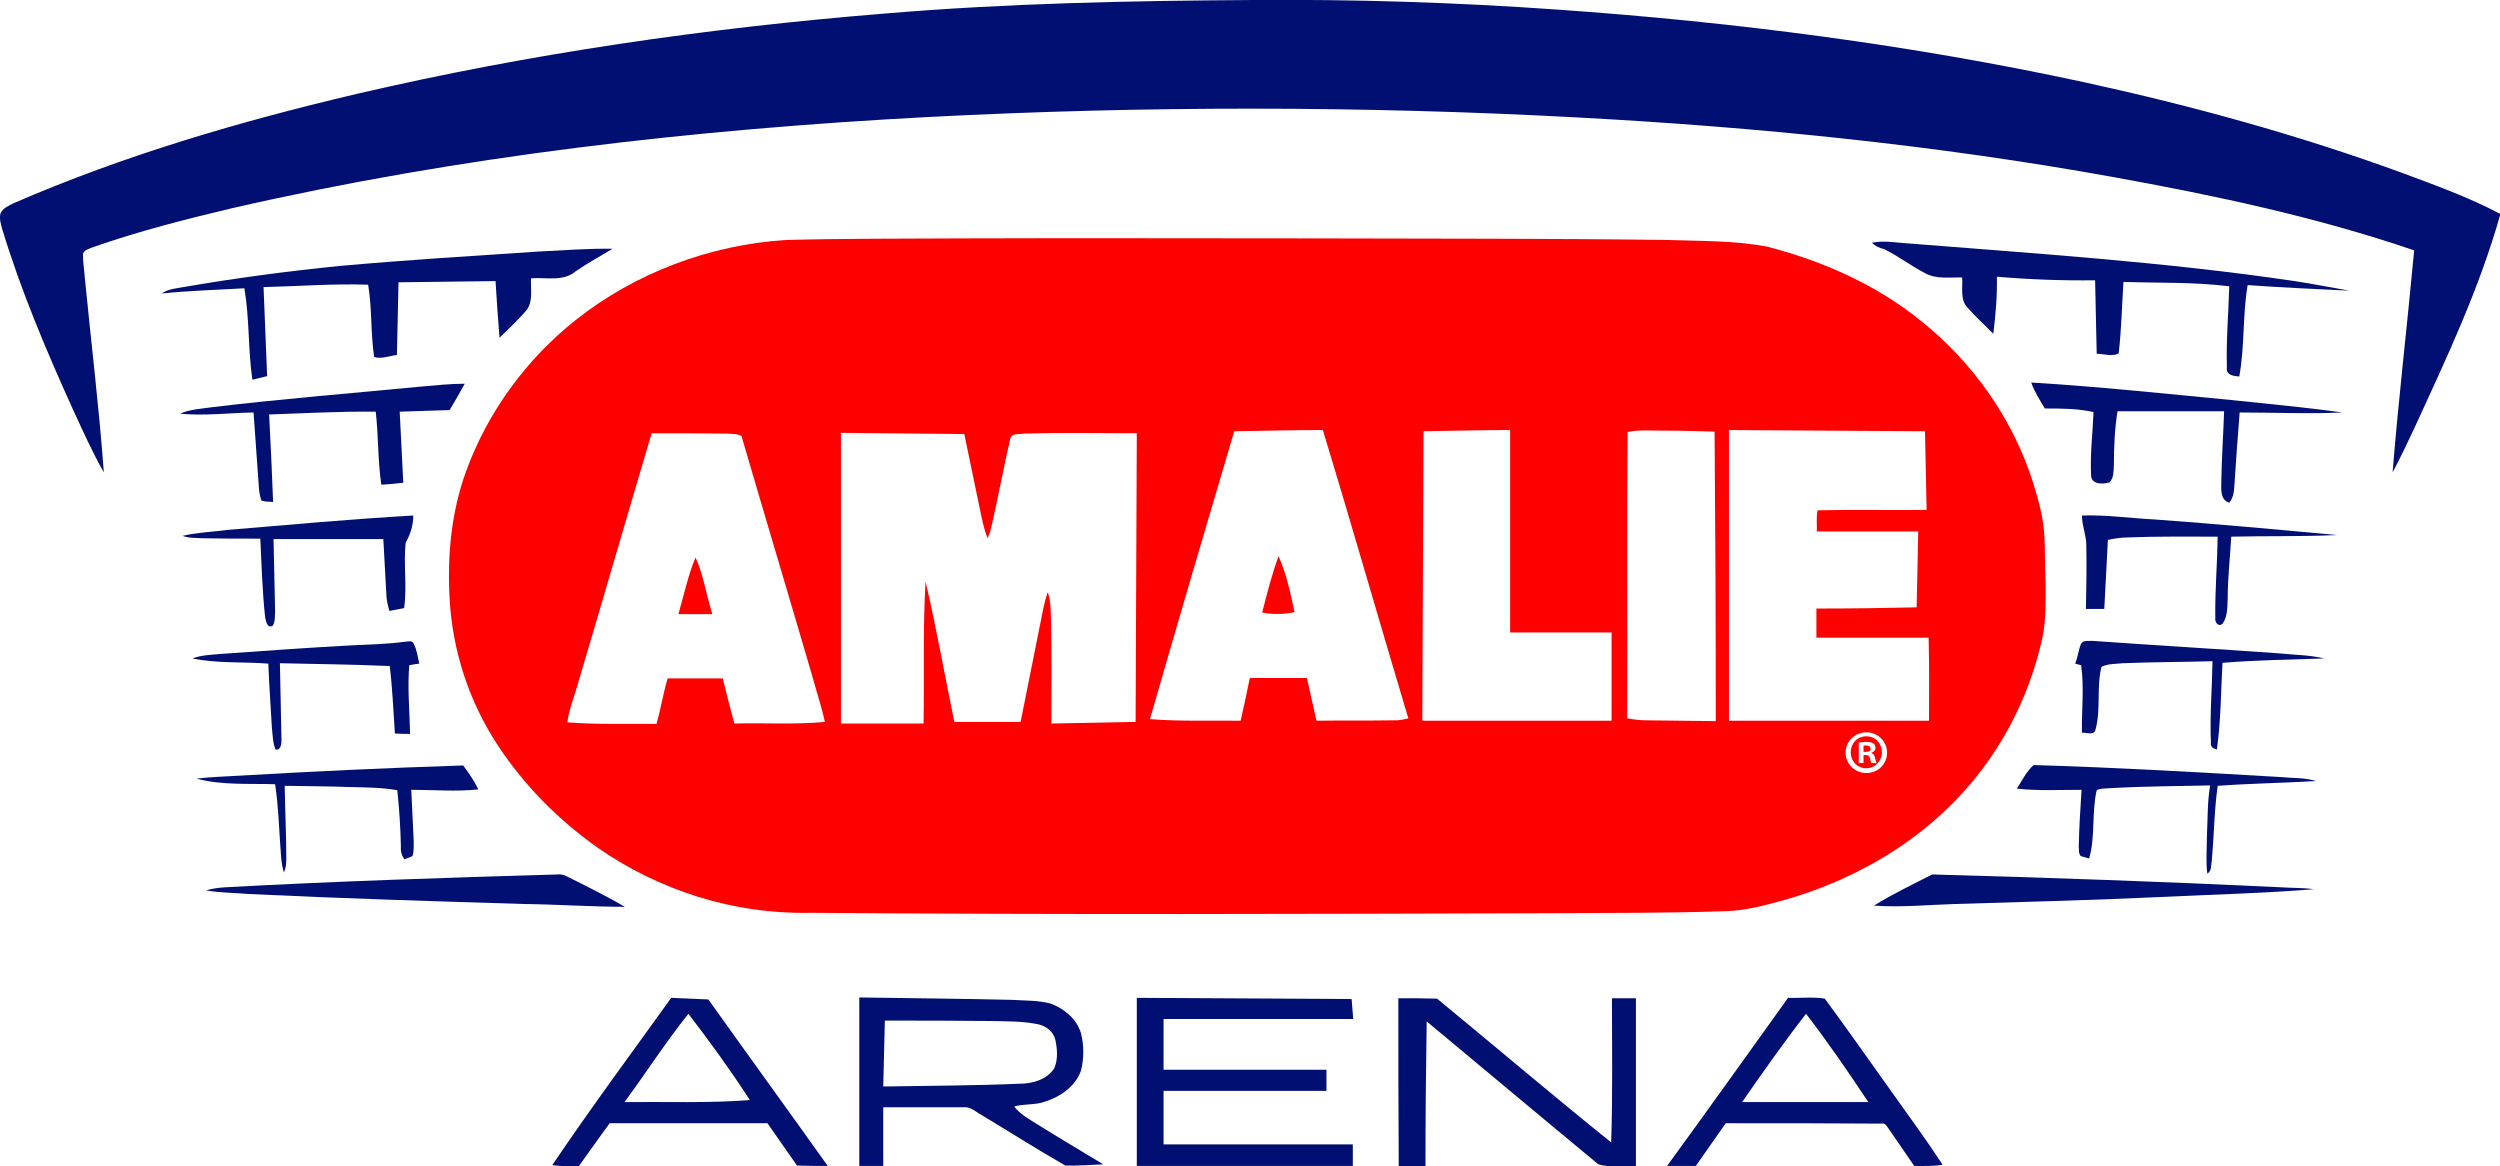
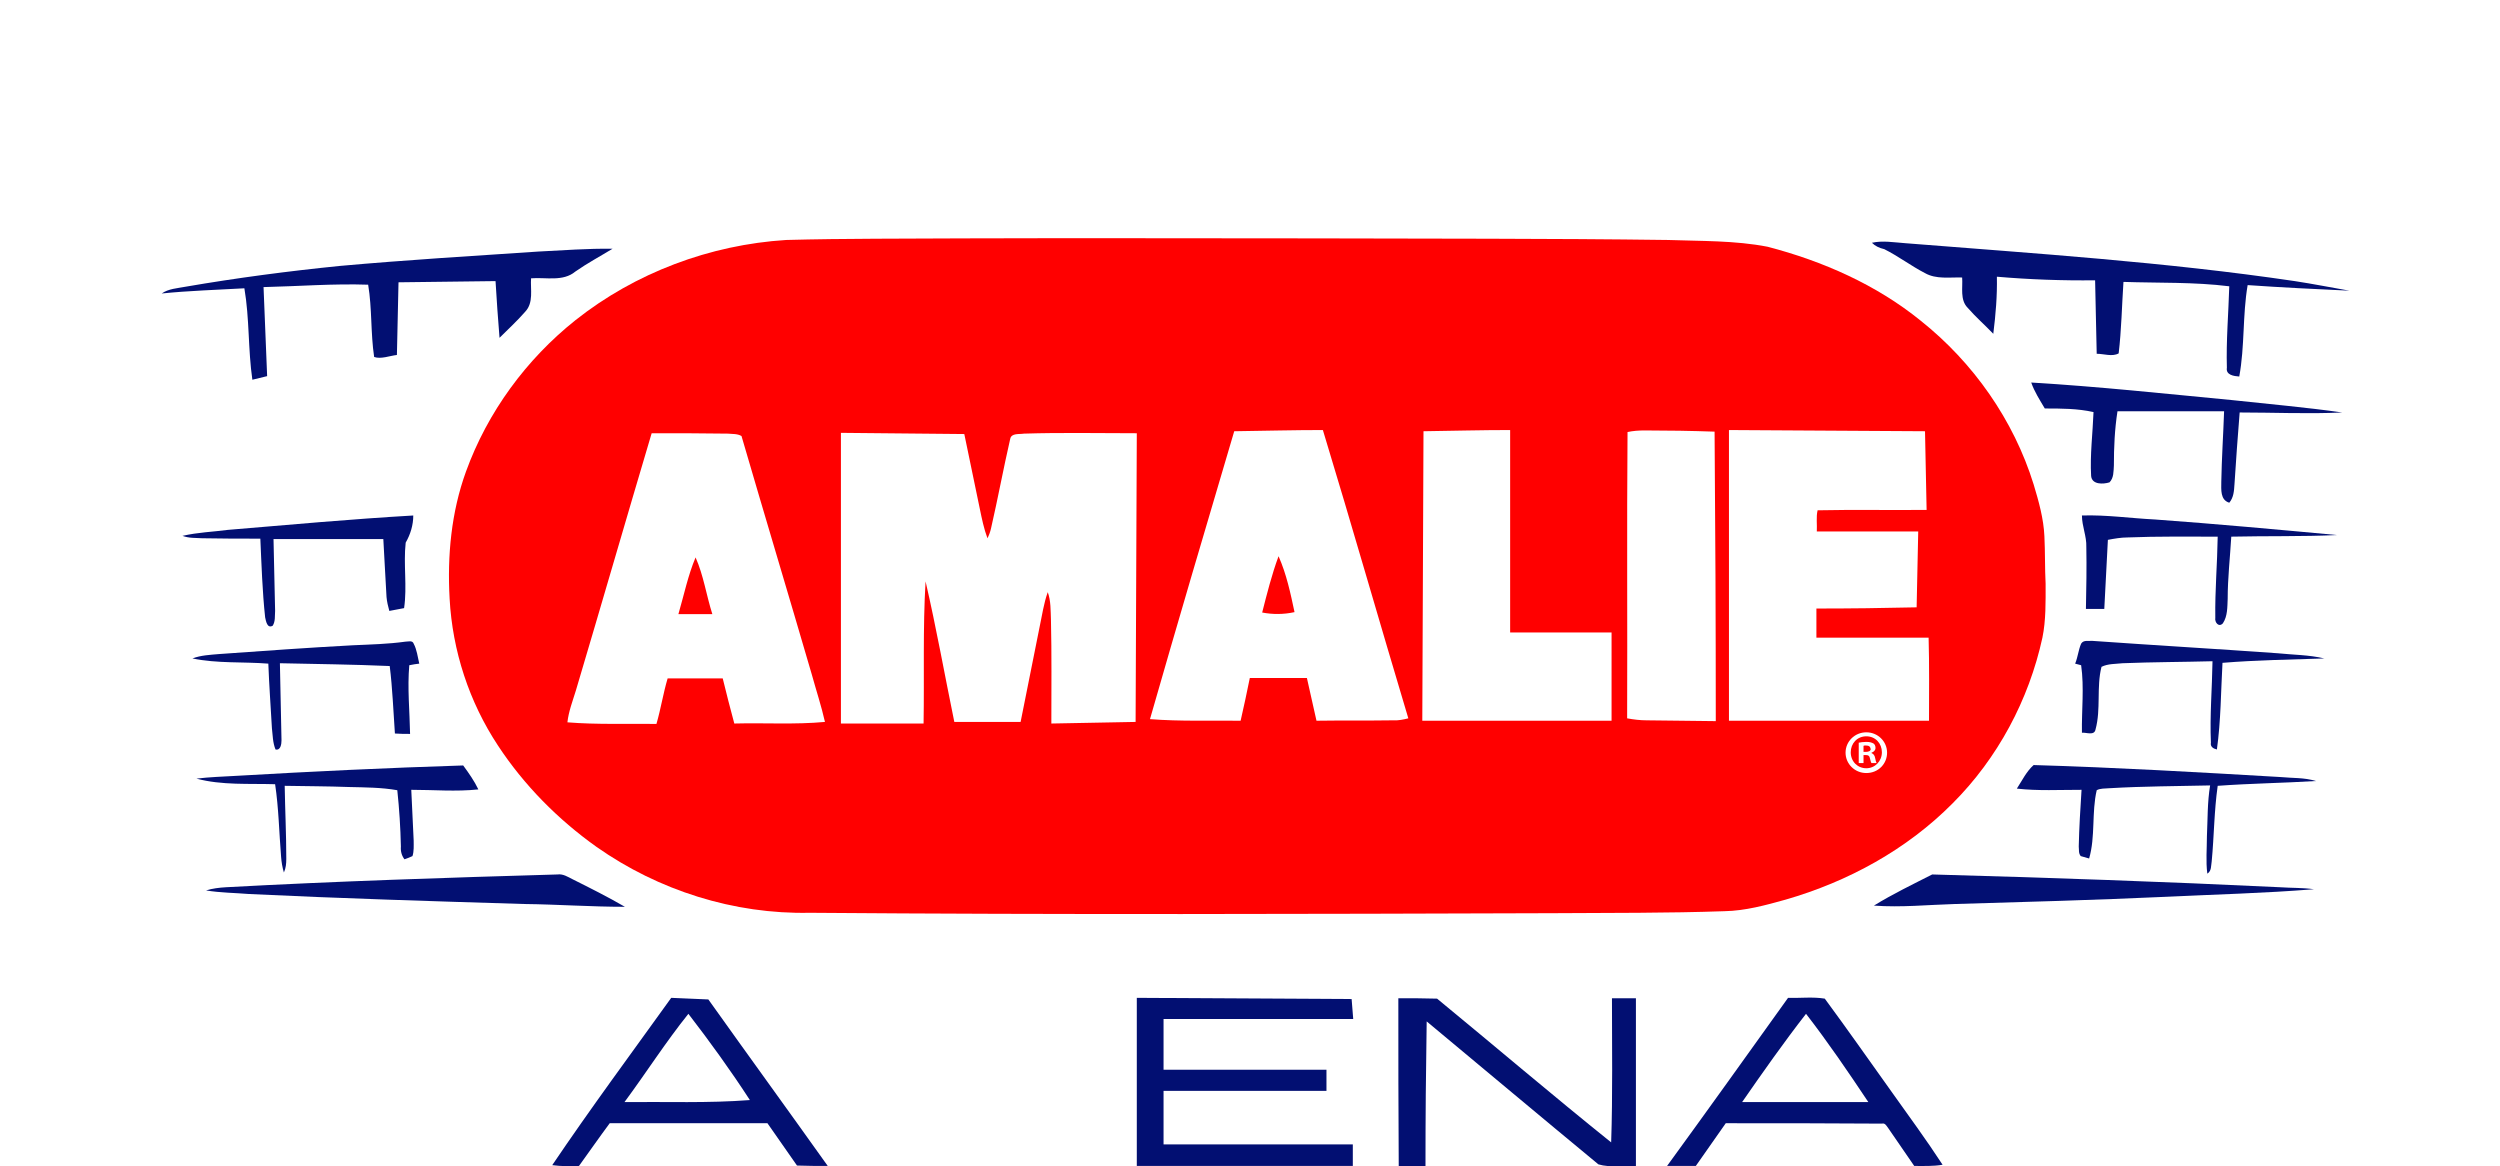
<svg xmlns="http://www.w3.org/2000/svg" version="1.1" id="Layer_1" x="0px" y="0px" viewBox="0 0 626.1 292.1" style="enable-background:new 0 0 626.1 292.1;" xml:space="preserve">
  <style type="text/css">
	.st0{fill:#020F72;}
	.st1{fill:#FF0000;}
	.st2{fill:none;}
</style>
  <g>
    <g>
-       <path class="st0" d="M221.5,3.4C252.2,0.8,283,0.2,313.8,0c25.4-0.2,50.8,0.6,76.2,2.4c44.3,3.1,88.5,8.8,132,18.2    c27,5.9,53.6,13.2,79.6,22.7c8.3,3.1,16.7,6.1,24.6,10.3c-5.2,18.5-13.4,35.9-21.4,53.3c-1.8,3.8-3.6,7.7-5.6,11.4    c1.5-18.6,3.7-37.1,5.4-55.6c-24.6-8.4-50.1-13.8-75.6-18.4c-44.3-8-89.2-12.5-134.2-14.9c-54-2.9-108.2-2.9-162.3-0.1    c-58.5,3.1-117,9.7-174.2,22.8c-11.8,2.8-23.6,5.8-35,9.8c-0.9,0.4-2.1,0.6-2.5,1.6c-0.1,1.9,0.3,3.8,0.4,5.7    c1.6,16.4,3.6,32.7,4.8,49.1c-2.9-5.1-5.3-10.5-7.8-15.9C11.5,87.6,5.2,72.7,0.5,57.2c-0.3-1.2-0.7-2.4-0.4-3.7    c0.6-1.4,2.1-2,3.3-2.6c27.6-12,56.7-20.5,86-27.4C132.8,13.4,177,7,221.5,3.4z" />
      <path class="st0" d="M468.8,60.8c2.7-0.6,5.5-0.1,8.3,0.1c32.6,2.6,65.2,4.7,97.6,9.5c4.6,0.7,9.1,1.6,13.7,2.4    c-8.5-0.4-17-0.8-25.5-1.4c-1.3,7.6-0.7,15.3-2.1,22.9c-1.4-0.1-3.4-0.4-3.1-2.2c-0.2-6.8,0.4-13.6,0.6-20.4    c-8.8-1.1-17.7-0.8-26.5-1.1c-0.4,6-0.5,12-1.2,17.9c-1.6,0.9-3.7,0.1-5.5,0.1c-0.1-6.1-0.3-12.2-0.4-18.4    c-8.2,0.1-16.5-0.2-24.6-0.9c0.1,4.8-0.3,9.5-0.9,14.3c-2.1-2.2-4.4-4.2-6.4-6.5c-2-2-1.2-5.1-1.4-7.6c-3.1-0.1-6.5,0.5-9.3-1.1    c-3.5-1.8-6.6-4.2-10.2-6C470.6,62.1,469.6,61.6,468.8,60.8z" />
      <path class="st0" d="M134.8,63c6.2-0.3,12.4-0.8,18.6-0.7c-3.1,1.9-6.3,3.6-9.3,5.7c-3.1,2.6-7.4,1.4-11.1,1.7    c-0.2,2.8,0.7,6.1-1.5,8.4c-2,2.3-4.2,4.3-6.4,6.5c-0.4-4.7-0.7-9.4-1-14.2c-8.1,0.1-16.2,0.2-24.3,0.3    c-0.1,6.1-0.3,12.2-0.4,18.2c-1.8,0.2-4,1.1-5.7,0.5c-0.9-6-0.5-12.1-1.5-18.1c-8.7-0.3-17.5,0.4-26.2,0.6    c0.3,7.4,0.6,14.9,0.9,22.3c-1.2,0.3-2.4,0.6-3.7,0.9c-1.1-7.6-0.7-15.3-2-22.9c-6.9,0.4-13.9,0.6-20.7,1.3c1.7-1.2,3.9-1.3,6-1.7    c12.8-2.2,25.7-3.9,38.6-5.2C101.8,65.1,118.3,64.1,134.8,63z" />
      <path class="st0" d="M508.7,95.8c16.8,1,33.5,2.8,50.3,4.4c9.2,1,18.4,1.8,27.6,3.1c-8.6,0.4-17.1,0-25.7,0c-0.5,6-0.9,12-1.3,18    c-0.1,1.6-0.2,3.3-1.3,4.6c-2.3-0.7-2-3.3-2-5.2c0.1-5.9,0.5-11.8,0.7-17.7c-8.9,0-17.8,0-26.7,0c-0.7,4.5-0.9,9-0.9,13.6    c-0.1,1.4,0,3.1-1.1,4.2c-1.6,0.5-4.4,0.6-4.6-1.6c-0.3-5.3,0.4-10.7,0.6-16c-4-0.9-8.1-0.9-12.2-0.9    C510.8,100.1,509.5,98.1,508.7,95.8z" />
-       <path class="st0" d="M105.6,96.8c3.6-0.3,7.2-0.7,10.8-0.7c-1.2,2.2-2.5,4.4-3.8,6.6c-4.2,0.1-8.3,0.3-12.5,0.4    c0.3,5.9,0.6,11.9,0.9,17.8c-1.8,0.2-3.7,0.4-5.5,0.5c-0.9-6-0.7-12.2-1.4-18.3c-8.9-0.1-17.8,0.4-26.7,0.7    c0.4,7.3,0.7,14.6,1,21.9c-1-0.1-1.9,0-2.9-0.3c-0.5-1.2-0.6-2.5-0.7-3.8c-0.4-6.1-0.9-12.2-1.3-18.3c-6.1,0.1-12.3,0.9-18.4,0.3    c2.4-1.1,5.2-1.2,7.8-1.6C70.4,99.9,88,98.5,105.6,96.8z" />
      <path class="st0" d="M57.1,132.7c15.5-1.3,30.9-2.7,46.4-3.6c0,2.4-0.7,4.7-1.9,6.8c-0.6,5.4,0.4,11-0.4,16.4    c-1.2,0.2-2.5,0.5-3.7,0.7c-0.3-1.1-0.6-2.3-0.7-3.5c-0.3-4.8-0.5-9.6-0.8-14.5c-9.2,0-18.3,0-27.5,0c0.1,6,0.3,12,0.4,18    c-0.1,1.2,0.1,2.6-0.6,3.7c-1.4,0.8-1.7-1.2-1.9-2.1c-0.7-6.5-0.9-13.1-1.2-19.7c-4.9,0-9.7,0-14.6-0.1c-1.6-0.1-3.3,0-4.9-0.6    C49.6,133.3,53.4,133.2,57.1,132.7z" />
      <path class="st0" d="M521.4,129.1c6.1-0.2,12.2,0.7,18.3,1c15.2,1.1,30.4,2.5,45.6,3.9c-8.8,0.4-17.7,0.2-26.5,0.4    c-0.3,5.2-0.9,10.4-0.9,15.6c-0.1,2,0,4.3-1.2,6.1c-1,1.1-2.1-0.2-1.9-1.4c-0.1-6.8,0.5-13.5,0.6-20.3c-7.5,0-15-0.1-22.6,0.2    c-1.6,0-3.3,0.3-4.9,0.6c-0.3,5.8-0.6,11.5-0.9,17.3c-1.5,0-3.1,0-4.6,0c0.1-5.2,0.2-10.3,0.1-15.5    C522.6,134.3,521.4,131.8,521.4,129.1z" />
      <path class="st1" d="M174.2,139.6c2,4.5,2.7,9.5,4.2,14.2c-2.8,0-5.7,0-8.5,0C171.3,149,172.3,144.1,174.2,139.6z" />
      <path class="st1" d="M316.1,153.4c1.2-4.7,2.4-9.5,4.1-14.1c2,4.5,3,9.3,4,14C321.5,153.9,318.7,153.9,316.1,153.4z" />
      <path class="st0" d="M521.2,161.2c0.6-1,1.9-0.6,2.8-0.7c15.5,1.1,31,2,46.4,3.1c3.9,0.4,7.9,0.4,11.7,1.3    c-8.5,0.3-17,0.4-25.5,1.1c-0.4,7.2-0.4,14.5-1.4,21.7c-0.9-0.2-1.7-0.7-1.5-1.7c-0.3-6.8,0.3-13.6,0.4-20.4    c-7.5,0.2-15,0.2-22.5,0.5c-1.8,0.2-3.7,0.1-5.3,0.9c-1.3,5.1-0.1,10.6-1.5,15.7c-0.3,1.6-2.3,0.7-3.4,0.8    c-0.1-5.6,0.6-11.3-0.2-16.9c-0.4-0.1-1.1-0.3-1.5-0.4C520.4,164.5,520.5,162.8,521.2,161.2z" />
      <path class="st0" d="M88.4,161.6c4.4-0.2,8.8-0.3,13.1-0.9c0.7,0,1.8-0.4,2.1,0.5c0.8,1.5,1,3.3,1.4,5c-0.8,0.1-1.6,0.2-2.5,0.4    c-0.5,5.7,0.1,11.5,0.2,17.2c-1.3,0-2.5,0-3.8-0.1c-0.4-5.6-0.6-11.3-1.3-16.9c-9.2-0.4-18.3-0.5-27.5-0.7    c0.1,6.4,0.3,12.9,0.4,19.3c0,0.9-0.2,2.6-1.5,2.3c-0.7-1.7-0.7-3.6-0.9-5.3c-0.3-5.4-0.7-10.8-0.9-16.2c-6.3-0.5-12.8,0-19-1.3    c2.1-0.8,4.4-0.9,6.7-1.1C66.1,163,77.2,162.2,88.4,161.6z" />
      <path class="st0" d="M59.2,194.3c18.9-1.1,37.8-2,56.8-2.6c1.4,1.9,2.8,3.9,3.8,6c-5.6,0.6-11.2,0.1-16.8,0.1    c0.2,4.2,0.4,8.5,0.6,12.7c0,1.3,0.1,2.7-0.3,3.9c-0.7,0.3-1.3,0.6-2,0.8c-0.7-0.9-1-2-0.9-3.2c-0.1-4.7-0.4-9.4-0.9-14.1    c-4-0.7-8-0.7-12.1-0.8c-5.4-0.2-10.7-0.2-16.1-0.3c0.1,6.1,0.4,12.2,0.4,18.3c0,1.2-0.1,2.3-0.6,3.4c-0.4-1.3-0.6-2.6-0.7-3.9    c-0.5-6.1-0.6-12.2-1.5-18.2c-6.6-0.2-13.3,0.3-19.7-1.4C52.4,194.6,55.8,194.5,59.2,194.3z" />
      <path class="st0" d="M505.1,197.5c1.3-2,2.4-4.3,4.2-5.9c20.6,0.6,41.2,1.8,61.8,3c3,0.3,6,0.1,8.9,1c-8.2,0.5-16.4,0.6-24.6,1.2    c-0.9,6.3-0.9,12.6-1.5,18.9c-0.2,1.1,0,2.4-1.1,3.1c-0.4-3.1-0.1-6.3-0.1-9.4c0.2-4.2,0.1-8.5,0.8-12.7    c-8.4,0.2-16.8,0.2-25.2,0.7c-1.1,0.1-2.3,0-3.2,0.5c-1.3,5.6-0.3,11.6-1.9,17.1c-0.7-0.2-1.4-0.4-2.1-0.6    c-0.6-0.7-0.4-1.6-0.5-2.4c0.1-4.7,0.4-9.5,0.7-14.2C515.8,197.8,510.4,198.1,505.1,197.5z" />
      <path class="st0" d="M56.6,222.2c27.6-1.5,55.3-2.4,83-3.2c1.4-0.2,2.6,0.6,3.8,1.2c4.4,2.2,8.8,4.4,13.1,6.9    c-8.4,0-16.8-0.6-25.2-0.7c-23-0.7-46-1.4-68.9-2.5c-3.6-0.3-7.2-0.3-10.8-0.9C53.2,222.5,54.9,222.3,56.6,222.2z" />
      <path class="st0" d="M469.3,226.8c4.7-2.9,9.7-5.3,14.6-7.8c29,0.8,58.1,1.8,87.1,3.2c2.8,0.2,5.7,0.1,8.5,0.5    c-12.4,1-24.8,1.3-37.2,1.9c-17.6,0.8-35.1,1.3-52.7,1.8C482.8,226.6,476.1,227.3,469.3,226.8z" />
      <g>
        <path class="st0" d="M138.3,291.8c9.6-14.2,19.8-28,29.8-41.9c3.1,0.1,6.2,0.3,9.3,0.4c9.9,13.9,20,27.8,29.9,41.7     c-2.6,0-5.2,0-7.7-0.1c-2.5-3.5-4.9-7.1-7.4-10.6c-13.2,0-26.3,0-39.5,0c-2.6,3.5-5.1,7.1-7.7,10.7     C142.8,292.1,140.5,292.1,138.3,291.8z M156.4,276c10.5-0.1,21,0.3,31.4-0.5c-4.8-7.4-10-14.6-15.4-21.6     C166.7,261,161.8,268.7,156.4,276z" />
      </g>
      <g>
-         <path class="st0" d="M215.2,249.8c12.7,0.2,25.4,0.3,38.1,0.6c3.2,0.2,6.6,0.1,9.7,0.9c3.4,1.2,6.6,3.8,7.7,7.4     c0.8,3.1,0.8,6.4,0,9.5c-1.4,3.9-5.2,6.5-9,7.7c-2.5,0.9-5.2,0.5-7.7,1.2c1.4,1.9,3.6,3.1,5.5,4.3c5.6,3.5,11.2,6.8,16.8,10.2     c-3.2,0.1-6.4,0.4-9.5,0.3c-7-4-13.9-8.4-20.9-12.6c-1.5-0.8-2.8-2.2-4.6-2c-6.7,0-13.4,0-20.1,0c0,4.9,0,9.8,0,14.7     c-2,0-4,0-6,0C215.2,278,215.2,263.9,215.2,249.8z M221.6,255.6c-0.1,5.5-0.3,11-0.4,16.5c11.4-0.2,22.8-0.2,34.2-0.7     c3.2,0,6.7-1,8.6-3.8c1-2.2,0.8-4.9,0.3-7.2c-0.5-2.1-2.4-3.5-4.4-3.9c-3.9-0.8-7.9-0.7-11.9-0.8     C239.2,255.6,230.4,255.6,221.6,255.6z" />
-       </g>
+         </g>
      <path class="st0" d="M284.7,292c0-14,0-28.1,0-42.1c17.9,0.1,35.9,0.2,53.8,0.3c0.1,1.7,0.3,3.3,0.4,5c-15.8,0-31.7,0-47.5,0    c0,4.2,0,8.5,0,12.7c13.6,0,27.2,0,40.8,0c0,1.8,0,3.6,0,5.3c-13.6,0-27.2,0-40.8,0c0,4.5,0,8.9,0,13.4c15.8,0,31.6,0,47.4,0    c0,1.8,0,3.6,0,5.4C320.8,292,302.8,292,284.7,292z" />
      <path class="st0" d="M350.2,250c3.2,0,6.4,0,9.7,0.1c14.6,12,28.9,24.2,43.6,36c0.4-12,0.2-24.1,0.2-36.1c2,0,4,0,6,0    c0,14,0,28.1,0,42.1c-3.1-0.3-6.4,0.4-9.4-0.5c-14.4-11.9-28.7-23.9-43-35.8c-0.2,12.1-0.3,24.2-0.3,36.3c-2.2,0-4.5,0-6.7,0    C350.2,278,350.2,264,350.2,250z" />
      <g>
        <path class="st0" d="M417.5,292c10.2-14,20.2-28,30.3-42.1c3.1,0.1,6.2-0.3,9.2,0.2c5.6,7.6,11,15.3,16.5,23     c4.4,6.2,8.9,12.3,13,18.6c-2.3,0.4-4.7,0.3-7.1,0.3c-2.2-3.2-4.4-6.4-6.6-9.6c-0.4-0.5-0.7-1.2-1.5-1c-13-0.1-26-0.1-39.1-0.1     c-2.5,3.6-5,7.1-7.5,10.7C422.4,292,420,292,417.5,292z M436.3,276c10.5,0,21.1,0,31.6,0c-5-7.5-10.1-15-15.6-22.1     C446.7,261.1,441.5,268.5,436.3,276z" />
      </g>
    </g>
    <g>
      <path class="st2" d="M309.2,108c-7.1,24-14.2,48-21.1,72.1c7.5,0.6,15.1,0.3,22.7,0.4c0.8-3.6,1.5-7.1,2.3-10.7    c4.8,0,9.5,0,14.3,0c0.8,3.6,1.6,7.1,2.4,10.7c6.4,0,12.7,0,19.1-0.1c1.4,0,2.7-0.2,4-0.5c-7.3-24-14.1-48.2-21.4-72.2    C324,107.7,316.6,107.9,309.2,108z" />
      <path class="st2" d="M378.2,107.7c-7.2,0.1-14.5,0.2-21.7,0.3c-0.2,24.2-0.3,48.3-0.3,72.5c15.8,0,31.6,0,47.4,0    c0-7.3,0-14.7,0-22c-8.5,0-16.9,0-25.4,0C378.2,141.5,378.3,124.6,378.2,107.7z" />
      <path class="st2" d="M411.9,107.8c-1.4,0-2.9,0.1-4.3,0.4c-0.2,23.9,0,47.8-0.1,71.7c1.6,0.3,3.2,0.5,4.9,0.5    c5.8,0.1,11.5,0.1,17.3,0.1c-0.1-24.2-0.2-48.3-0.3-72.5C423.5,107.9,417.7,107.8,411.9,107.8z" />
      <path class="st2" d="M185.7,109c-1-0.6-2.2-0.5-3.4-0.6c-6.4-0.1-12.8,0-19.1-0.1c-6.4,21.5-12.6,43-19,64.5    c-0.7,2.6-1.7,5.2-2.1,7.9c7.4,0.6,14.9,0.3,22.3,0.4c1.1-3.7,1.7-7.6,2.8-11.4c4.6,0,9.2,0,13.8,0c0.8,3.8,1.8,7.6,2.9,11.3    c7.6-0.2,15.2,0.4,22.7-0.5c-1-4-2.2-8-3.3-11.9C197.5,148.8,191.5,128.9,185.7,109z" />
      <path class="st2" d="M256.4,108.5c-1.1,0.2-3.1-0.2-3.4,1.3c-1.7,7.4-3.1,14.9-4.8,22.4c-0.2,0.9-0.5,1.7-0.9,2.5    c-1-2.3-1.4-4.8-1.9-7.3c-1.3-6.3-2.6-12.5-3.9-18.8c-10.3-0.2-20.6-0.3-30.9-0.3c0,24.3,0,48.5,0,72.8c6.9,0,13.8,0,20.7,0    c0.2-11.9-0.2-23.7,0.5-35.6c2.7,11.7,4.8,23.5,7.2,35.2c5.5,0.1,11.1,0,16.6,0c1.6-8,3.2-16,4.8-24c0.6-2.9,1-5.8,2-8.5    c0.8,2.2,0.7,4.6,0.8,6.9c0.2,8.7,0.1,17.4,0.1,26c7-0.1,14-0.3,21.1-0.4c0.1-24.2,0.3-48.3,0.3-72.5    C275.3,108.4,265.8,108.2,256.4,108.5z" />
      <path class="st2" d="M455.1,152.4c8.4-0.1,16.7-0.2,25.1-0.3c0.1-6.3,0.3-12.7,0.4-19c-8.5,0-17,0-25.4,0c0.1-1.7-0.2-3.6,0.2-5.3    c9.1-0.1,18.2,0,27.3-0.1c-0.1-6.6-0.3-13.1-0.4-19.7c-16.4-0.1-32.7-0.3-49.1-0.3c0,24.3,0,48.5,0,72.8c16.7,0,33.4,0,50.1,0    c0-6.9,0-13.8,0-20.7c-9.4,0-18.7,0-28.1,0C455.1,157.3,455.1,154.9,455.1,152.4z" />
      <path class="st1" d="M467.3,186.7c-0.3,0-0.5,0-0.6,0.1v1.5h0.6c0.6,0,1.2-0.2,1.2-0.7C468.4,187,468.1,186.7,467.3,186.7z" />
      <path class="st1" d="M467.4,184.4c-2.3,0-3.9,1.8-3.9,4c0,2.3,1.7,4,3.9,4c2.2,0,3.9-1.8,3.9-4    C471.3,186.2,469.7,184.4,467.4,184.4z M468.7,191.1c-0.2-0.2-0.2-0.6-0.4-1.2c-0.1-0.6-0.4-0.8-1-0.8h-0.6v2h-1.2V186    c0.5-0.1,1.1-0.2,1.9-0.2c1,0,1.4,0.2,1.8,0.4c0.3,0.2,0.5,0.6,0.5,1.1c0,0.6-0.4,1-1,1.2v0.1c0.5,0.2,0.8,0.6,0.9,1.2    c0.2,0.8,0.2,1.1,0.4,1.3H468.7z" />
      <path class="st1" d="M512,134.3c-0.2-4.4-1.4-8.7-2.7-13c-5-16.1-15.1-30.5-28.3-41c-11.1-9-24.5-14.9-38.3-18.5    c-8.2-1.6-16.7-1.4-25-1.7c-29.7-0.4-59.5-0.3-89.2-0.4c-29,0-58.1-0.1-87.1,0c-14.8,0.1-29.7,0-44.5,0.4    c-19.1,1.2-37.8,8.2-52.8,20.1c-12.3,9.8-22,23-27.4,37.9c-3.7,10.2-4.7,21.1-4.1,31.8c0.7,13.1,4.9,25.9,12.1,36.8    c6.5,9.9,15,18.5,24.7,25.4c15.5,10.9,34.4,16.9,53.4,16.5c62.1,0.5,124.2,0.3,186.3,0.1c14.3-0.1,28.5,0,42.8-0.5    c5.2-0.1,10.3-1.5,15.3-2.9c15.6-4.5,30.3-12.5,41.8-24.1c11.3-11.3,19.1-25.9,22.5-41.5c0.9-4.4,0.8-9,0.8-13.5    C512.1,142.3,512.2,138.3,512,134.3z M183.9,181.2c-1-3.8-2-7.5-2.9-11.3c-4.6,0-9.2,0-13.8,0c-1.1,3.7-1.7,7.6-2.8,11.4    c-7.4-0.1-14.9,0.2-22.3-0.4c0.3-2.7,1.3-5.3,2.1-7.9c6.4-21.5,12.6-43,19-64.5c6.4,0,12.8,0,19.1,0.1c1.1,0.1,2.4,0,3.4,0.6    c5.8,19.9,11.8,39.8,17.6,59.7c1.1,4,2.4,7.9,3.3,11.9C199.1,181.5,191.5,181,183.9,181.2z M284.4,180.8c-7,0.1-14,0.3-21.1,0.4    c0-8.7,0.1-17.4-0.1-26c-0.1-2.3,0-4.7-0.8-6.9c-1,2.8-1.4,5.7-2,8.5c-1.6,8-3.2,16-4.8,24c-5.5,0-11.1,0-16.6,0    c-2.4-11.7-4.5-23.5-7.2-35.2c-0.7,11.8-0.3,23.7-0.5,35.6c-6.9,0-13.8,0-20.7,0c0-24.3,0-48.5,0-72.8c10.3,0.1,20.6,0.2,30.9,0.3    c1.3,6.3,2.6,12.5,3.9,18.8c0.5,2.4,1,4.9,1.9,7.3c0.4-0.8,0.7-1.6,0.9-2.5c1.7-7.4,3.1-15,4.8-22.4c0.3-1.5,2.3-1.1,3.4-1.3    c9.4-0.3,18.9-0.1,28.3-0.1C284.6,132.5,284.5,156.7,284.4,180.8z M348.8,180.4c-6.4,0.1-12.7,0-19.1,0.1    c-0.8-3.6-1.6-7.1-2.4-10.7c-4.8,0-9.5,0-14.3,0c-0.7,3.6-1.5,7.1-2.3,10.7c-7.6-0.1-15.1,0.2-22.7-0.4    c6.9-24.1,14-48.1,21.1-72.1c7.4-0.1,14.8-0.3,22.2-0.3c7.3,24,14.2,48.2,21.4,72.2C351.5,180.2,350.1,180.5,348.8,180.4z     M403.6,180.5c-15.8,0-31.6,0-47.4,0c0.1-24.2,0.2-48.3,0.3-72.5c7.2-0.1,14.5-0.3,21.7-0.3c0,16.9,0,33.8,0,50.7    c8.5,0,16.9,0,25.4,0C403.6,165.8,403.6,173.1,403.6,180.5z M412.4,180.4c-1.6,0-3.3-0.2-4.9-0.5c0.1-23.9-0.1-47.8,0.1-71.7    c1.4-0.3,2.8-0.4,4.3-0.4c5.8,0,11.7,0.1,17.5,0.3c0.2,24.2,0.3,48.3,0.3,72.5C423.9,180.5,418.2,180.5,412.4,180.4z M467.4,193.6    c-2.9,0-5.2-2.3-5.2-5.1c0-2.8,2.3-5.1,5.2-5.1c2.9,0,5.2,2.3,5.2,5.1C472.6,191.3,470.4,193.6,467.4,193.6z M483.1,180.5    c-16.7,0-33.4,0-50.1,0c0-24.3,0-48.5,0-72.8c16.4,0.1,32.7,0.2,49.1,0.3c0.1,6.6,0.3,13.1,0.4,19.7c-9.1,0.1-18.2-0.1-27.3,0.1    c-0.4,1.7-0.1,3.5-0.2,5.3c8.5,0,17,0,25.4,0c-0.1,6.3-0.3,12.7-0.4,19c-8.4,0.2-16.7,0.3-25.1,0.3c0,2.4,0,4.9,0,7.3    c9.3,0,18.7,0,28.1,0C483.2,166.7,483.1,173.6,483.1,180.5z" />
    </g>
  </g>
  <g>
</g>
  <g>
</g>
  <g>
</g>
  <g>
</g>
  <g>
</g>
  <g>
</g>
</svg>